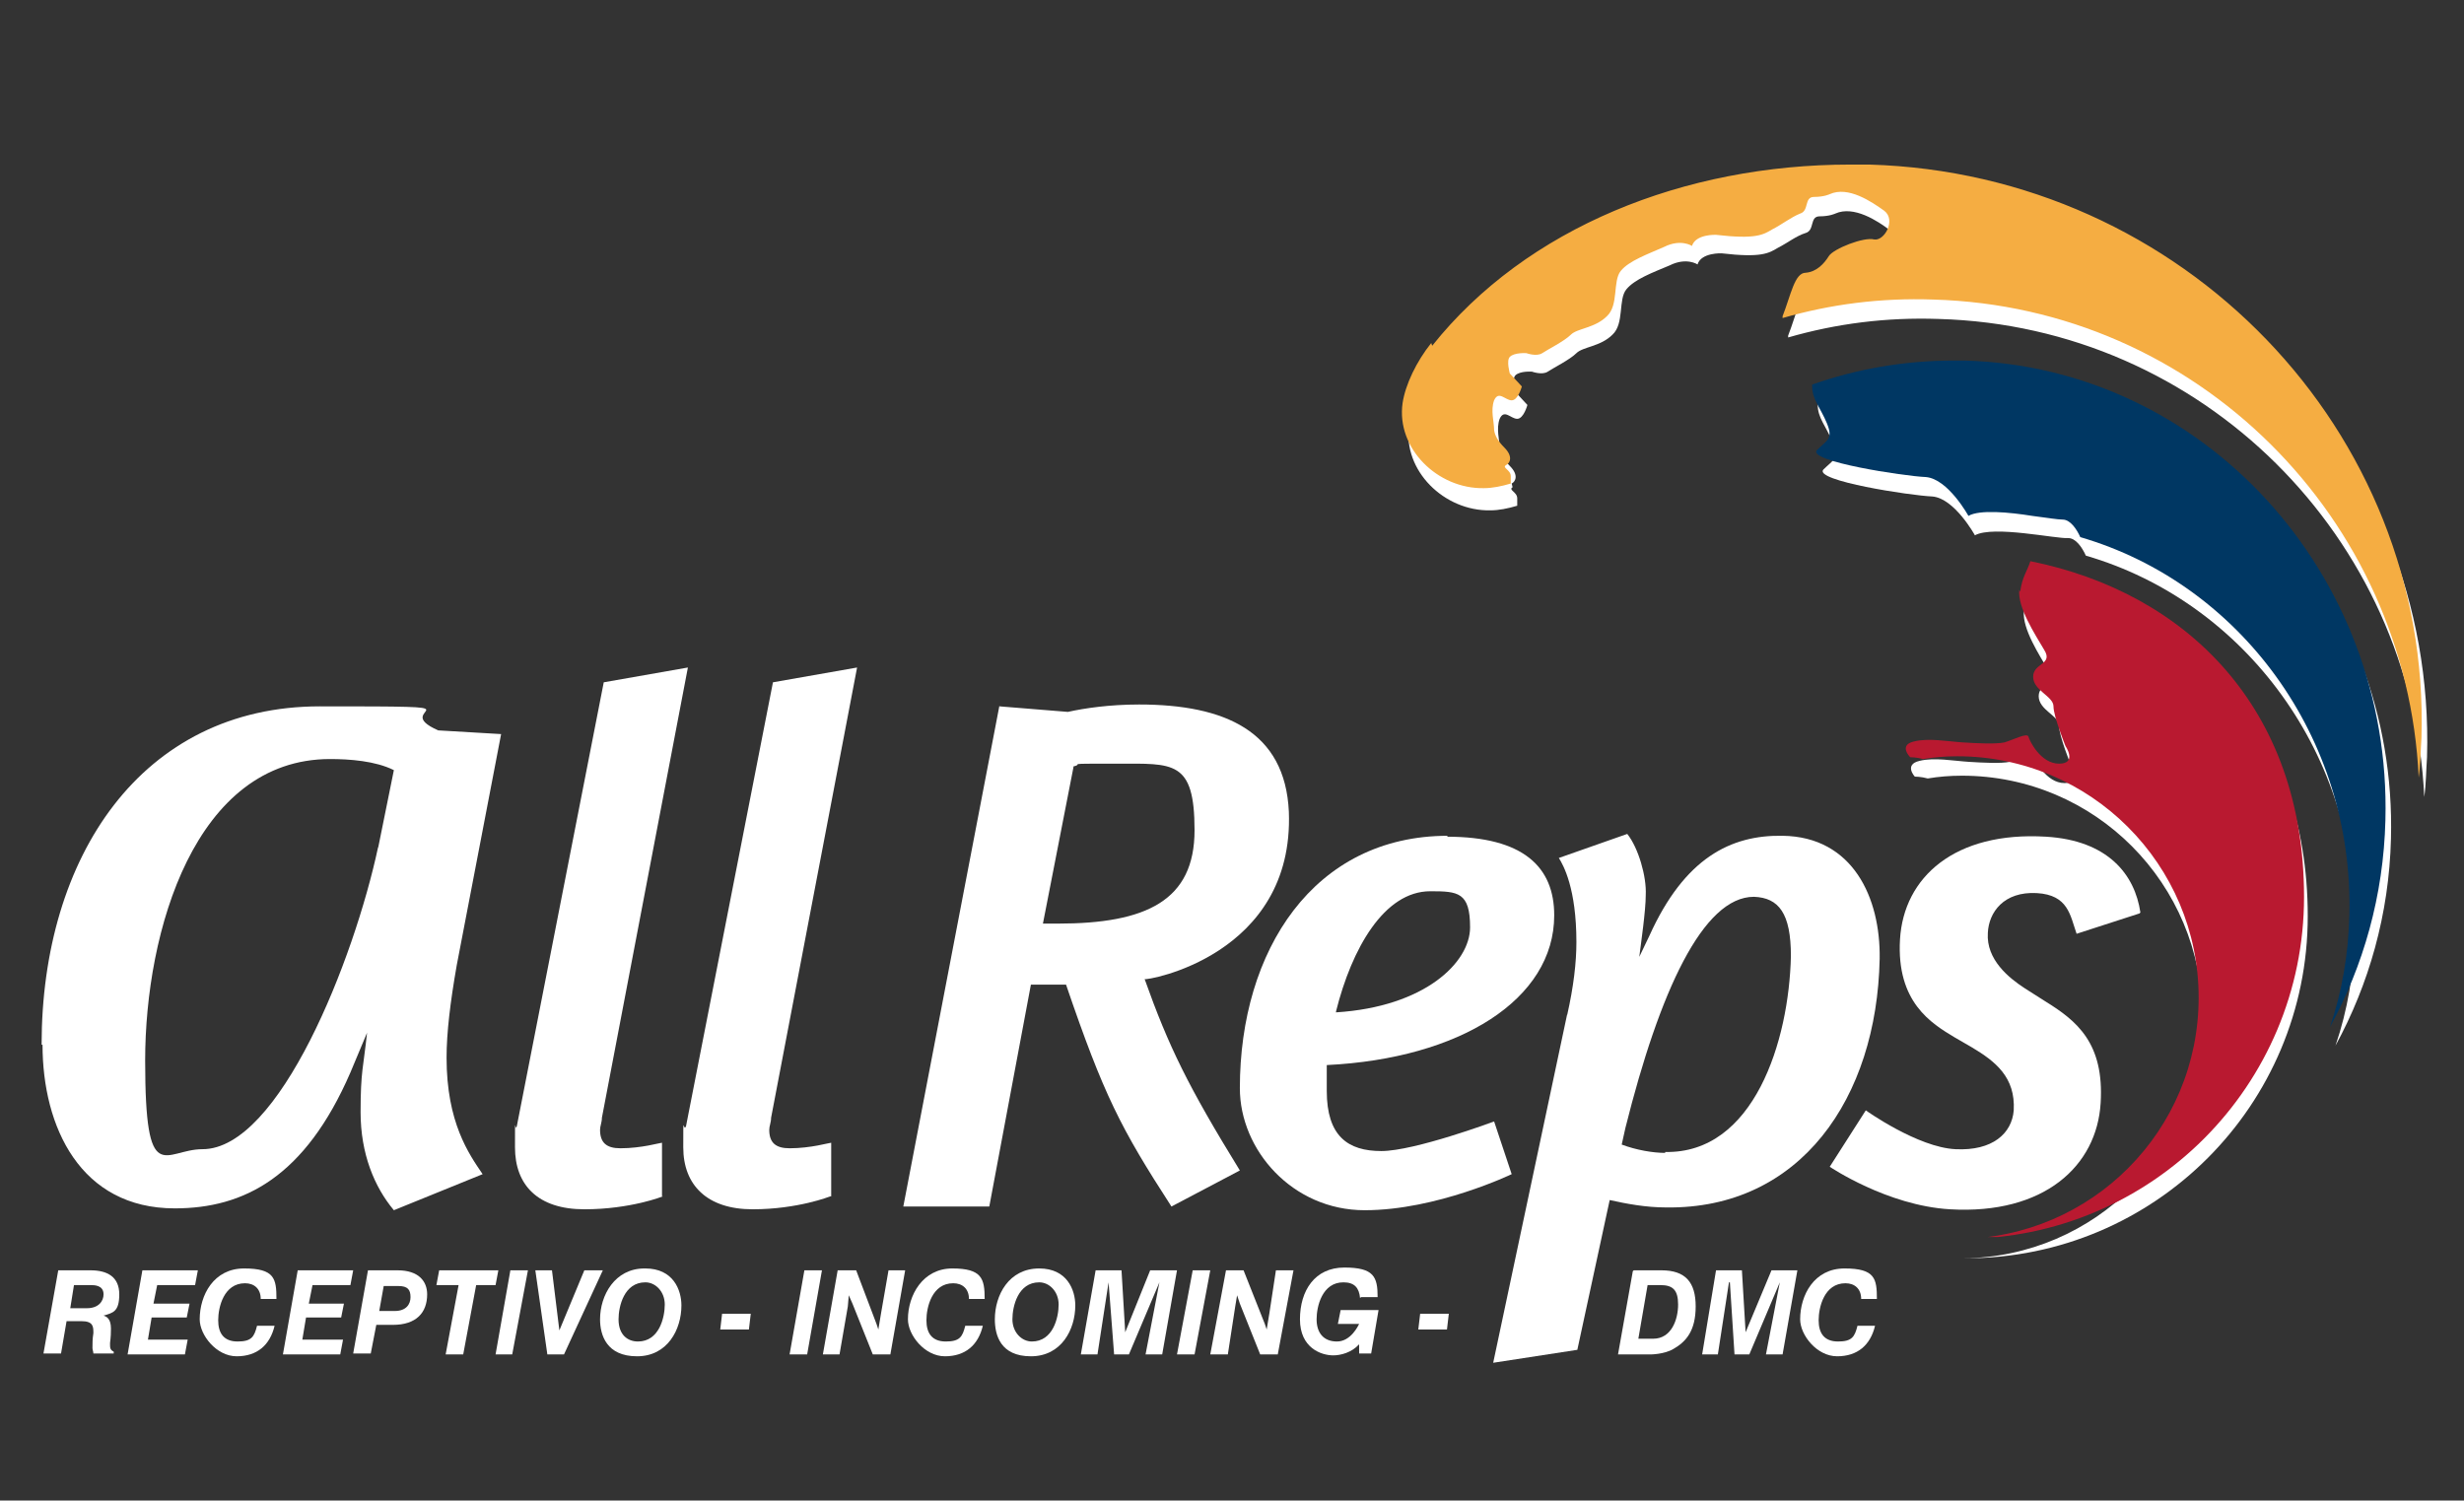
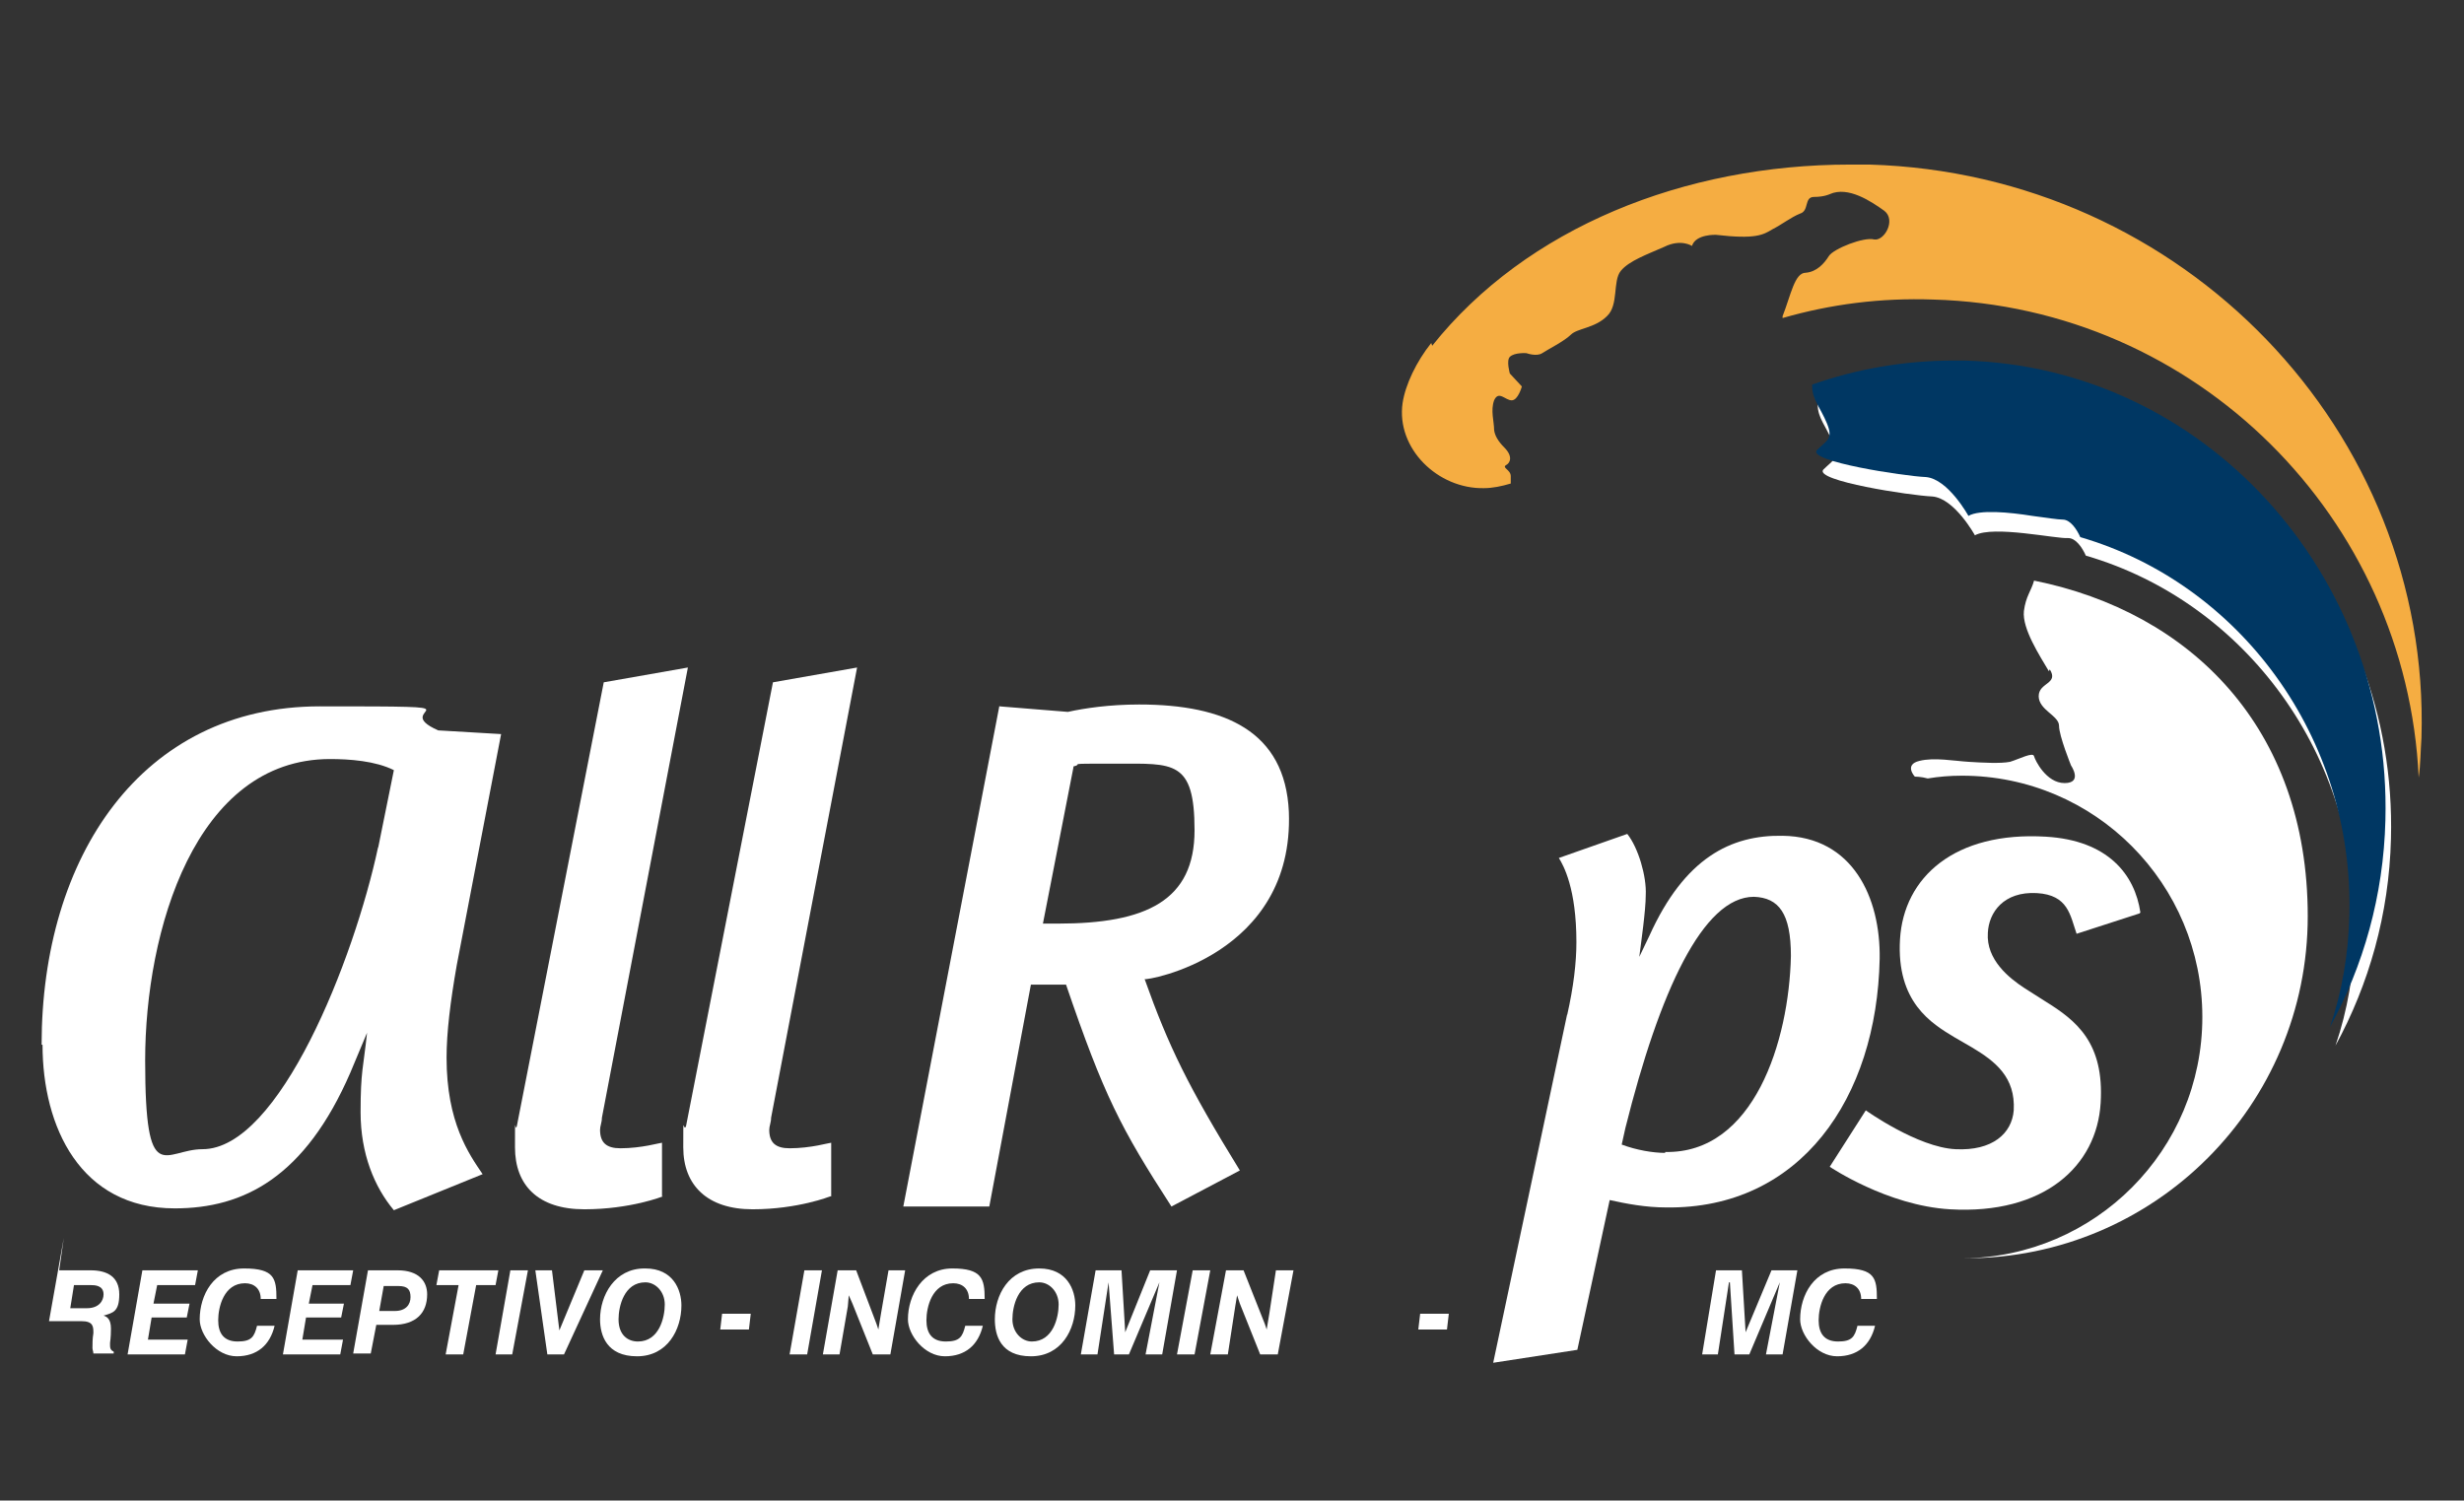
<svg xmlns="http://www.w3.org/2000/svg" id="Capa_1" data-name="Capa 1" version="1.1" viewBox="0 0 266.5 162.3">
  <rect x="0" y="0" width="266.5" height="162.3" fill="#333333" stroke="none" />
  <defs>
    <style>
      .cls-1 {
        fill: url(#Degradado_sin_nombre_3);
      }

      .cls-1, .cls-2, .cls-3, .cls-4, .cls-5 {
        stroke-width: 0px;
      }

      .cls-6 {
        clip-path: url(#clippath-2);
      }

      .cls-2 {
        fill: none;
      }

      .cls-7 {
        clip-path: url(#clippath-1);
      }

      .cls-8 {
        clip-path: url(#clippath);
      }

      .cls-3 {
        fill: #fff;
      }

      .cls-4 {
        fill: url(#Degradado_sin_nombre);
      }

      .cls-5 {
        fill: url(#Degradado_sin_nombre_2);
      }
    </style>
    <clipPath id="clippath">
      <path class="cls-2" d="M154.8,37.1c-1.6,2-2.8,4.5-3.1,6.5-.7,4.9,3.8,9.3,8.8,9.2.9,0,1.9-.2,2.9-.5,0-.3,0-.6,0-.8,0-.7-1-.9-.5-1.2.4-.2.8-.9-.2-1.9q-1-1-1.1-1.9c0-.9-.4-2.1,0-3.2.5-1.1,1.2,0,1.9,0,.7,0,1.1-1.5,1.1-1.5l-1.3-1.4s-.4-1.4,0-1.8c.5-.5,1.8-.4,1.8-.4,0,0,1.1.4,1.7,0,.6-.4,2.4-1.3,3.1-2,.7-.7,2.6-.7,3.9-2,1.3-1.2.6-3.8,1.5-4.9.9-1.1,2.9-1.8,4.7-2.6,1.8-.9,3-.1,3-.1.4-1.3,2.6-1.2,2.6-1.2,4.3.5,5.1,0,6.1-.6,1-.5,2-1.3,3-1.7,1-.3.4-1.8,1.5-1.8,1.1,0,1.7-.3,1.7-.3,2-.9,4.5.8,5.9,1.8,1.3,1,0,3.3-1.1,3.1-1.1-.3-4.4,1-4.9,1.8-.5.8-1.3,1.7-2.5,1.8-1.2,0-1.6,2.4-2.5,4.7,0,0,0,.1,0,.2,5.2-1.5,10.6-2.2,16.3-2,28.5.8,51.2,23.6,52.5,51.7.2-1.4.2-2.9.3-4.3,1-33.2-25.8-61-59.7-62-.7,0-1.4,0-2.1,0-17.9,0-35,6.8-45.2,19.6Z" />
    </clipPath>
    <radialGradient id="Degradado_sin_nombre" data-name="Degradado sin nombre" cx="-2385.5" cy="-280.6" fx="-2385.5" fy="-280.6" r=".3" gradientTransform="translate(-476639 40757.2) rotate(-178.3) scale(199.3 -195)" gradientUnits="userSpaceOnUse">
      <stop offset="0" stop-color="#f5e639" />
      <stop offset=".2" stop-color="#f5e23a" />
      <stop offset=".4" stop-color="#f5d63b" />
      <stop offset=".6" stop-color="#f5c33f" />
      <stop offset=".7" stop-color="#f5ad42" />
      <stop offset="1" stop-color="#f5ad42" />
    </radialGradient>
    <clipPath id="clippath-1">
      <path class="cls-2" d="M218.4,63.8c-.2,1.9,1.7,4.8,2.7,6.5,1,1.6-1.2,1.4-1.2,2.9s2.2,2.1,2.2,3.2,1.3,4.3,1.3,4.3c0,0,1.3,1.9-.7,1.9s-3.2-2.5-3.3-2.9c-.1-.5-1.6.3-2.6.6-1,.2-2.9.1-4.5,0-1.6-.1-3.7-.5-5.3-.1-1.7.4-.4,1.7-.4,1.7,0,0,.7,0,1.4.2,1.2-.2,2.4-.3,3.7-.3,14.4,0,26.1,11.7,26.1,26.1s-11.6,26-25.9,26.1h.3c20.5,0,37-16.6,37-37s-12.7-32.9-29.6-36.3c-.3,1-.9,1.7-1.1,3.3Z" />
    </clipPath>
    <radialGradient id="Degradado_sin_nombre_2" data-name="Degradado sin nombre 2" cx="-2392.6" cy="-280.9" fx="-2392.6" fy="-280.9" r=".3" gradientTransform="translate(-238882.5 28180) rotate(-180) scale(99.9 -100)" gradientUnits="userSpaceOnUse">
      <stop offset="0" stop-color="#d6614f" />
      <stop offset="1" stop-color="#b91930" />
    </radialGradient>
    <clipPath id="clippath-2">
      <path class="cls-2" d="M196,41.6c0,0,0,.2,0,.2,0,1.4.9,2.3,1.6,4,.7,1.7,0,1.8-1.1,2.9-1,1.2,9.4,2.8,11.8,2.9,2.4.2,4.6,4.2,4.6,4.2,1.2-.7,4.4-.4,6.9,0,1.5.2,2.8.4,3.3.4.8,0,1.5,1,1.9,1.9,17.2,5,29.6,21.6,29.1,40.9-.1,4.2-.8,8.3-2.1,12.1,3.6-6.6,5.8-14.2,6-22.4.7-26.7-19.7-49-45.5-49.7-.4,0-.8,0-1.2,0-5.3,0-10.5.9-15.3,2.6Z" />
    </clipPath>
    <radialGradient id="Degradado_sin_nombre_3" data-name="Degradado sin nombre 3" cx="-2389.3" cy="-280.9" fx="-2389.3" fy="-280.9" r=".3" gradientTransform="translate(-312299.1 29503) rotate(-178.5) scale(130.4 -134.7) skewX(0)" gradientUnits="userSpaceOnUse">
      <stop offset="0" stop-color="#2ea7da" />
      <stop offset=".3" stop-color="#2ea7da" />
      <stop offset=".4" stop-color="#2b9fd1" />
      <stop offset=".5" stop-color="#2289ba" />
      <stop offset=".7" stop-color="#136594" />
      <stop offset="1" stop-color="#003763" />
      <stop offset="1" stop-color="#003763" />
    </radialGradient>
  </defs>
-   <path class="cls-3" d="M163.5,52.3c.4-.2.8-.9-.2-1.9q-1-1-1.1-1.9c0-.9-.4-2.1,0-3.2.5-1.1,1.2,0,1.9,0,.7,0,1.1-1.5,1.1-1.5l-1.3-1.4s-.4-1.4,0-1.8c.5-.5,1.8-.4,1.8-.4,0,0,1.1.4,1.7,0,.6-.4,2.4-1.3,3.1-2,.7-.7,2.6-.7,3.9-2,1.3-1.2.6-3.8,1.5-4.9.9-1.1,2.8-1.8,4.7-2.6,1.8-.9,3-.1,3-.1.4-1.3,2.6-1.2,2.6-1.2,4.3.5,5.1,0,6.1-.6,1-.5,2-1.3,3-1.6,1-.3.4-1.8,1.5-1.8,1.1,0,1.7-.3,1.7-.3,2-.9,4.6.8,5.9,1.8,1.3,1,0,3.3-1.1,3.1-1.1-.3-4.4,1-4.9,1.8-.5.8-1.3,1.7-2.5,1.8-1.2,0-1.6,2.4-2.5,4.7,0,0,0,.1,0,.2,5.2-1.5,10.6-2.2,16.3-2,28.5.8,51.2,23.6,52.5,51.7.2-1.4.2-2.9.3-4.3,1-33.2-25.8-61-59.7-62-18.7-.6-36.7,6.2-47.3,19.6-1.6,2-2.8,4.5-3.1,6.5-.7,4.9,3.8,9.3,8.8,9.2.9,0,1.9-.2,2.9-.5,0-.3,0-.6,0-.8,0-.7-1-.9-.5-1.2" />
  <path class="cls-3" d="M221.7,72.4c1,1.6-1.2,1.4-1.2,2.9s2.2,2.1,2.2,3.2,1.3,4.3,1.3,4.3c0,0,1.3,1.9-.7,1.9s-3.2-2.5-3.3-2.9c-.1-.5-1.6.3-2.6.6-1,.2-2.9.1-4.5,0-1.6-.1-3.7-.5-5.3-.1-1.7.4-.5,1.7-.5,1.7,0,0,.7,0,1.4.2,1.2-.2,2.4-.3,3.7-.3,14.4,0,26,11.7,26,26.1s-11.6,26-25.9,26.1h.3c20.5,0,37-16.6,37-37s-12.7-32.9-29.6-36.3c-.3,1.1-.9,1.7-1.1,3.3-.2,1.9,1.7,4.8,2.7,6.5" />
  <path class="cls-3" d="M198.3,47.9c.7,1.7,0,1.8-1.1,2.9-1,1.2,9.4,2.8,11.8,2.9,2.4.2,4.6,4.2,4.6,4.2,2-1.1,8.8.4,10.1.3.8,0,1.5,1,1.9,1.9,17.2,5,29.6,21.6,29.1,40.9-.1,4.2-.8,8.3-2.1,12.1,3.6-6.6,5.8-14.2,6-22.4.7-26.7-19.7-49-45.5-49.7-5.8-.1-11.3.8-16.5,2.6,0,0,0,.2,0,.2,0,1.4.9,2.3,1.6,4" />
  <g>
    <path class="cls-3" d="M4.5,113c0-20.3,10.8-36.6,30.1-36.6s7.1.1,12.8,2.6l6.8.4-4.8,25c-.7,4-1.1,7.3-1.1,10,0,7,2.4,10.4,3.9,12.6l-9.6,3.9c-2.1-2.5-3.6-6.1-3.6-10.6s.3-4.8.7-8.6l-1.8,4.3c-4.9,11.3-11.5,14.7-19,14.7-10.2,0-14.3-8.8-14.3-17.7M40.9,91.7l1.7-8.4c-2-1-4.8-1.2-6.9-1.2-14.6,0-20,18.6-20,32.6s2.1,9.6,6.2,9.6c8.3,0,16.4-20.5,19-32.7" />
    <path class="cls-3" d="M71.7,129.4s-3.5,1.4-8.5,1.4-7.5-2.6-7.5-6.7,0-1.5.2-2.3l9.4-48,9.1-1.6-9.3,48.7c0,.5-.2.9-.2,1.3,0,1.4.7,2,2.2,2,2.3,0,4.3-.6,4.5-.6v5.8h0Z" />
    <path class="cls-3" d="M89.8,129.4s-3.5,1.4-8.4,1.4-7.5-2.6-7.5-6.7,0-1.5.3-2.3l9.4-48,9.1-1.6-9.3,48.7c0,.5-.2.9-.2,1.3,0,1.4.7,2,2.2,2,2.3,0,4.3-.6,4.5-.6v5.8h0Z" />
-     <path class="cls-3" d="M156.5,90.5c8.3,0,11.6,3.3,11.6,8.5,0,9.1-10.2,15.5-24.6,16.2,0,.9,0,1.9,0,2.8,0,4.9,2.3,6.5,5.9,6.5s12.2-3.2,12.2-3.2l1.9,5.7s-8.1,3.9-15.9,3.9-13.5-6.5-13.5-13.2c0-14.9,8-27.3,22.5-27.3M144.5,109.5c9.6-.6,14.5-5.4,14.5-9.2s-1.3-3.9-4.3-3.9c-5,0-8.5,6.2-10.2,13" />
    <path class="cls-3" d="M169.5,109.8c.7-3.1,1-5.7,1-7.9,0-5.8-1.4-8.3-1.9-9.1l7.4-2.6c1.2,1.5,2.1,4.6,2,6.6,0,1.7-.5,5.1-.7,6.7l1.1-2.3c3.8-8.4,8.8-10.9,14.4-10.8,7.6.1,10.6,6.7,10.5,13.3-.3,15.1-8.6,27.1-23.1,26.9-2.2,0-4.3-.4-6.1-.8l-3.5,16.2-9.1,1.4,8-37.7ZM180.1,124.6c9.6.2,13.4-12,13.6-21.2,0-4.6-1.3-6.3-4-6.4-5.5,0-10.2,10.2-13.9,25l-.4,1.8c1.6.6,3.4.9,4.7.9" />
    <path class="cls-3" d="M231.4,98.8l-6.8,2.2c-.7-2-.9-4.2-4.3-4.4-3.6-.2-5.2,2.1-5.3,4.3-.2,2.9,2.3,4.9,4,6l2.2,1.4c3.4,2.1,6.4,4.5,6,11-.4,6.8-6.1,12.1-16.3,11.5-6.8-.4-13-4.6-13-4.6l3.9-6.1s5.6,4,9.7,4.2c4,.2,6.1-1.7,6.3-4.2.2-3.6-2-5.3-4.5-6.8l-1.9-1.1c-2.5-1.5-6.3-3.8-5.9-10.6.4-6.7,5.9-11.7,15.8-11.1,6.7.4,9.6,4.1,10.2,8.2" />
    <path class="cls-3" d="M108.1,76.4l7.4.6c1.8-.4,4.5-.8,7.7-.8,9.3,0,15.8,2.9,16.2,11.6.6,15.6-15.5,18.3-15.6,18.1,2.6,7.3,4.7,11.6,10.3,20.7l-7.4,3.9c-5.5-8.5-7.3-12-11.4-24-1.2,0-2.5,0-3.8,0l-4.5,24h-9.3l10.4-54.2ZM116.1,83l-3.3,16.9h1.6c9.6,0,14.8-2.5,14.8-10.1s-2.3-7.2-8.4-7.2-3.4,0-4.7.3" />
-     <path class="cls-3" d="M6.4,137.4h3.4c1.8,0,3.1.7,3.1,2.6s-.7,2-1.7,2.3c.3.1.8.3.8,1.4s-.1,1.4-.1,1.6c0,.5,0,.7.4.9v.2h-2.2c0-.2-.1-.4-.1-.6,0-.5,0-1,.1-1.6,0-.7,0-1.3-1.3-1.3h-1.6l-.6,3.5h-1.9l1.6-9ZM7.6,141.5h1.8c1.3,0,1.8-.8,1.8-1.5,0-1-1-1-1.4-1h-1.8l-.4,2.5Z" />
+     <path class="cls-3" d="M6.4,137.4h3.4c1.8,0,3.1.7,3.1,2.6s-.7,2-1.7,2.3c.3.1.8.3.8,1.4s-.1,1.4-.1,1.6c0,.5,0,.7.4.9v.2h-2.2c0-.2-.1-.4-.1-.6,0-.5,0-1,.1-1.6,0-.7,0-1.3-1.3-1.3h-1.6h-1.9l1.6-9ZM7.6,141.5h1.8c1.3,0,1.8-.8,1.8-1.5,0-1-1-1-1.4-1h-1.8l-.4,2.5Z" />
    <polygon class="cls-3" points="15.4 137.4 21.4 137.4 21.1 139 17 139 16.6 141 20.5 141 20.2 142.5 16.4 142.5 16 144.9 20.3 144.9 20 146.5 13.8 146.5 15.4 137.4" />
    <path class="cls-3" d="M28.2,140.5c0-1.1-.7-1.7-1.7-1.7-2.3,0-2.9,2.6-2.9,4s.6,2.3,2.1,2.3,1.8-.5,2.1-1.7h1.9c-.5,2.1-1.9,3.3-4.1,3.3s-4-2.3-4-4c0-2.6,1.5-5.5,4.8-5.5s3.5,1.1,3.5,3.3h-1.9Z" />
    <polygon class="cls-3" points="32.2 137.4 38.2 137.4 37.9 139 33.8 139 33.4 141 37.2 141 36.9 142.5 33.1 142.5 32.7 144.9 37.1 144.9 36.8 146.5 30.6 146.5 32.2 137.4" />
    <path class="cls-3" d="M39.9,137.4h3.1c2.3,0,3.2,1.2,3.2,2.6,0,2-1.2,3.3-3.7,3.3h-1.8l-.6,3.1h-1.9l1.6-9ZM41,141.8h1.7c1.2,0,1.7-.7,1.7-1.5s-.3-1.2-1.3-1.2h-1.6l-.5,2.8Z" />
    <polygon class="cls-3" points="49.6 139 47.2 139 47.5 137.4 53.9 137.4 53.6 139 51.5 139 50.1 146.5 48.2 146.5 49.6 139" />
    <polygon class="cls-3" points="55.2 137.4 57.1 137.4 55.4 146.5 53.6 146.5 55.2 137.4" />
    <polygon class="cls-3" points="63.2 137.4 65.2 137.4 61 146.5 59.2 146.5 57.9 137.4 59.7 137.4 60.5 143.9 63.2 137.4" />
    <path class="cls-3" d="M69.8,137.2c3,0,3.9,2.3,3.9,4,0,2.6-1.5,5.5-4.8,5.5s-4-2.3-4-4c0-2.6,1.6-5.5,4.8-5.5M69,145.1c2.3,0,2.9-2.6,2.9-4s-1-2.4-2.1-2.4c-2.3,0-2.9,2.6-2.9,4,0,1.7,1,2.4,2.1,2.4" />
    <polygon class="cls-3" points="78.1 142.1 81.2 142.1 81 143.8 77.9 143.8 78.1 142.1" />
    <polygon class="cls-3" points="87 137.4 88.9 137.4 87.3 146.5 85.4 146.5 87 137.4" />
    <polygon class="cls-3" points="94.8 143.2 95 143.8 95.3 142 96.1 137.4 97.9 137.4 96.3 146.5 94.4 146.5 92.2 141 91.8 140.1 91.7 141.3 90.8 146.5 89 146.5 90.6 137.4 92.6 137.4 94.8 143.2" />
    <path class="cls-3" d="M104.8,140.5c0-1.1-.7-1.7-1.7-1.7-2.3,0-2.9,2.6-2.9,4s.6,2.3,2.1,2.3,1.8-.5,2.1-1.7h1.9c-.5,2.1-1.9,3.3-4.1,3.3s-4-2.3-4-4c0-2.6,1.6-5.5,4.8-5.5s3.5,1.1,3.5,3.3h-1.9Z" />
    <path class="cls-3" d="M112.4,137.2c3,0,3.9,2.3,3.9,4,0,2.6-1.5,5.5-4.8,5.5s-3.9-2.3-3.9-4c0-2.6,1.5-5.5,4.8-5.5M111.6,145.1c2.3,0,2.9-2.6,2.9-4s-1-2.4-2.1-2.4c-2.3,0-2.9,2.6-2.9,4s1,2.4,2.1,2.4" />
    <polygon class="cls-3" points="118.5 137.4 121.3 137.4 121.7 144.1 121.7 144.1 124.4 137.4 127.3 137.4 125.7 146.5 123.9 146.5 125.4 138.7 125.4 138.7 122.1 146.5 120.5 146.5 119.9 138.7 119.9 138.7 118.7 146.5 116.9 146.5 118.5 137.4" />
    <polygon class="cls-3" points="129 137.4 130.9 137.4 129.2 146.5 127.3 146.5 129 137.4" />
    <polygon class="cls-3" points="136.8 143.2 137 143.8 137.3 142 138 137.4 139.9 137.4 138.2 146.5 136.3 146.5 134.1 141 133.8 140.1 133.6 141.3 132.8 146.5 130.9 146.5 132.6 137.4 134.5 137.4 136.8 143.2" />
-     <path class="cls-3" d="M147.1,140.4c-.1-1.1-.6-1.7-1.8-1.7-2.3,0-2.9,2.6-2.9,4s.7,2.4,2.2,2.4,2.3-1.7,2.4-1.9h-2.3l.3-1.5h4.1l-.8,4.7h-1.3v-1c-.8.9-2,1.2-2.8,1.2-1.3,0-3.6-.8-3.6-3.9s1.6-5.6,4.8-5.6,3.6,1,3.6,3.2h-1.8Z" />
    <polygon class="cls-3" points="153.6 142.1 156.7 142.1 156.5 143.8 153.4 143.8 153.6 142.1" />
-     <path class="cls-3" d="M176.7,137.4h3c2.6,0,3.7,1.3,3.7,3.9s-1,3.8-2.4,4.6c-1,.6-2.5.6-2.5.6h-3.5l1.6-9ZM177.2,144.8h1.6c2,0,2.7-2.1,2.7-3.7s-.6-2.1-1.9-2.1h-1.4l-1,5.8Z" />
    <polygon class="cls-3" points="185.6 137.4 188.4 137.4 188.8 144.1 188.8 144.1 191.6 137.4 194.4 137.4 192.8 146.5 191 146.5 192.5 138.7 192.5 138.7 189.2 146.5 187.6 146.5 187.1 138.7 187 138.7 185.8 146.5 184.1 146.5 185.6 137.4" />
    <path class="cls-3" d="M201.3,140.5c0-1.1-.7-1.7-1.7-1.7-2.3,0-2.9,2.6-2.9,4s.6,2.3,2.1,2.3,1.8-.5,2.1-1.7h1.9c-.5,2.1-1.9,3.3-4.1,3.3s-4-2.3-4-4c0-2.6,1.5-5.5,4.8-5.5s3.5,1.1,3.5,3.3h-1.9Z" />
  </g>
  <g class="cls-8">
    <polygon class="cls-4" points="264.8 17.5 151.1 14.2 149.1 83.7 262.7 87.1 264.8 17.5" />
  </g>
  <g class="cls-7">
-     <rect class="cls-5" x="205.4" y="60.5" width="43.8" height="73.3" />
-   </g>
+     </g>
  <g class="cls-6">
    <polygon class="cls-1" points="260.7 39 195.6 37.2 193.6 111 258.7 112.7 260.7 39" />
  </g>
</svg>